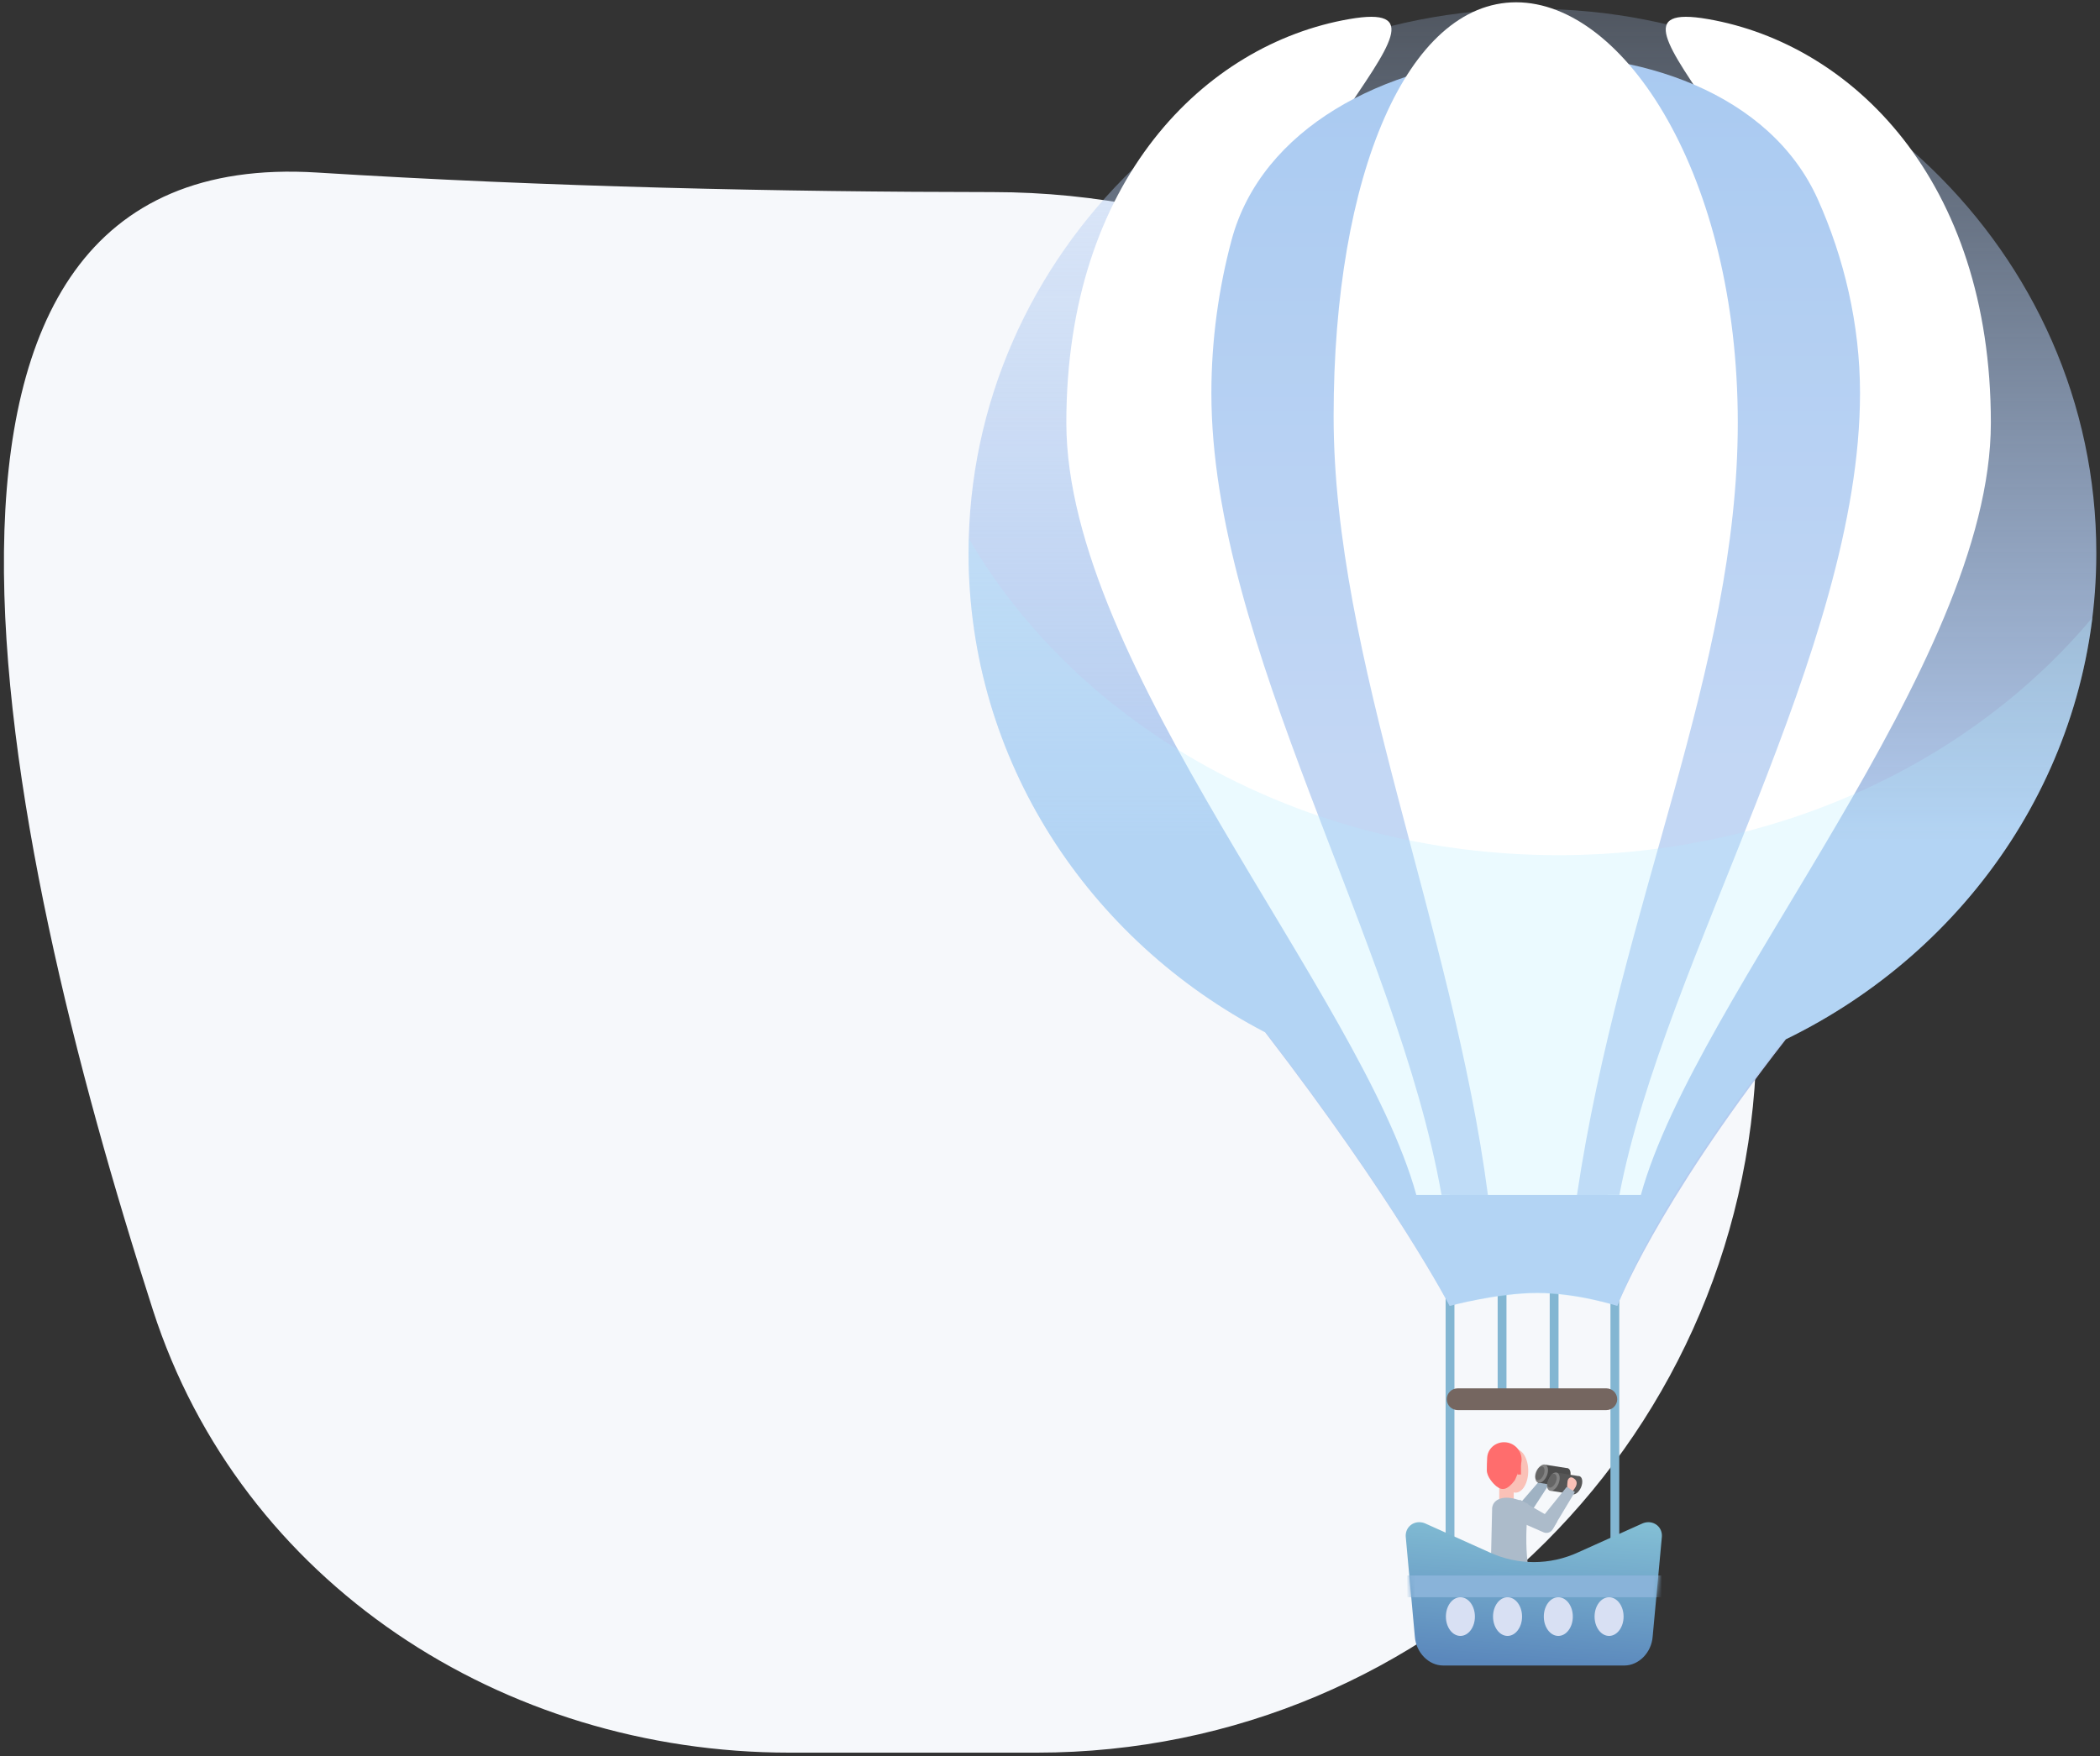
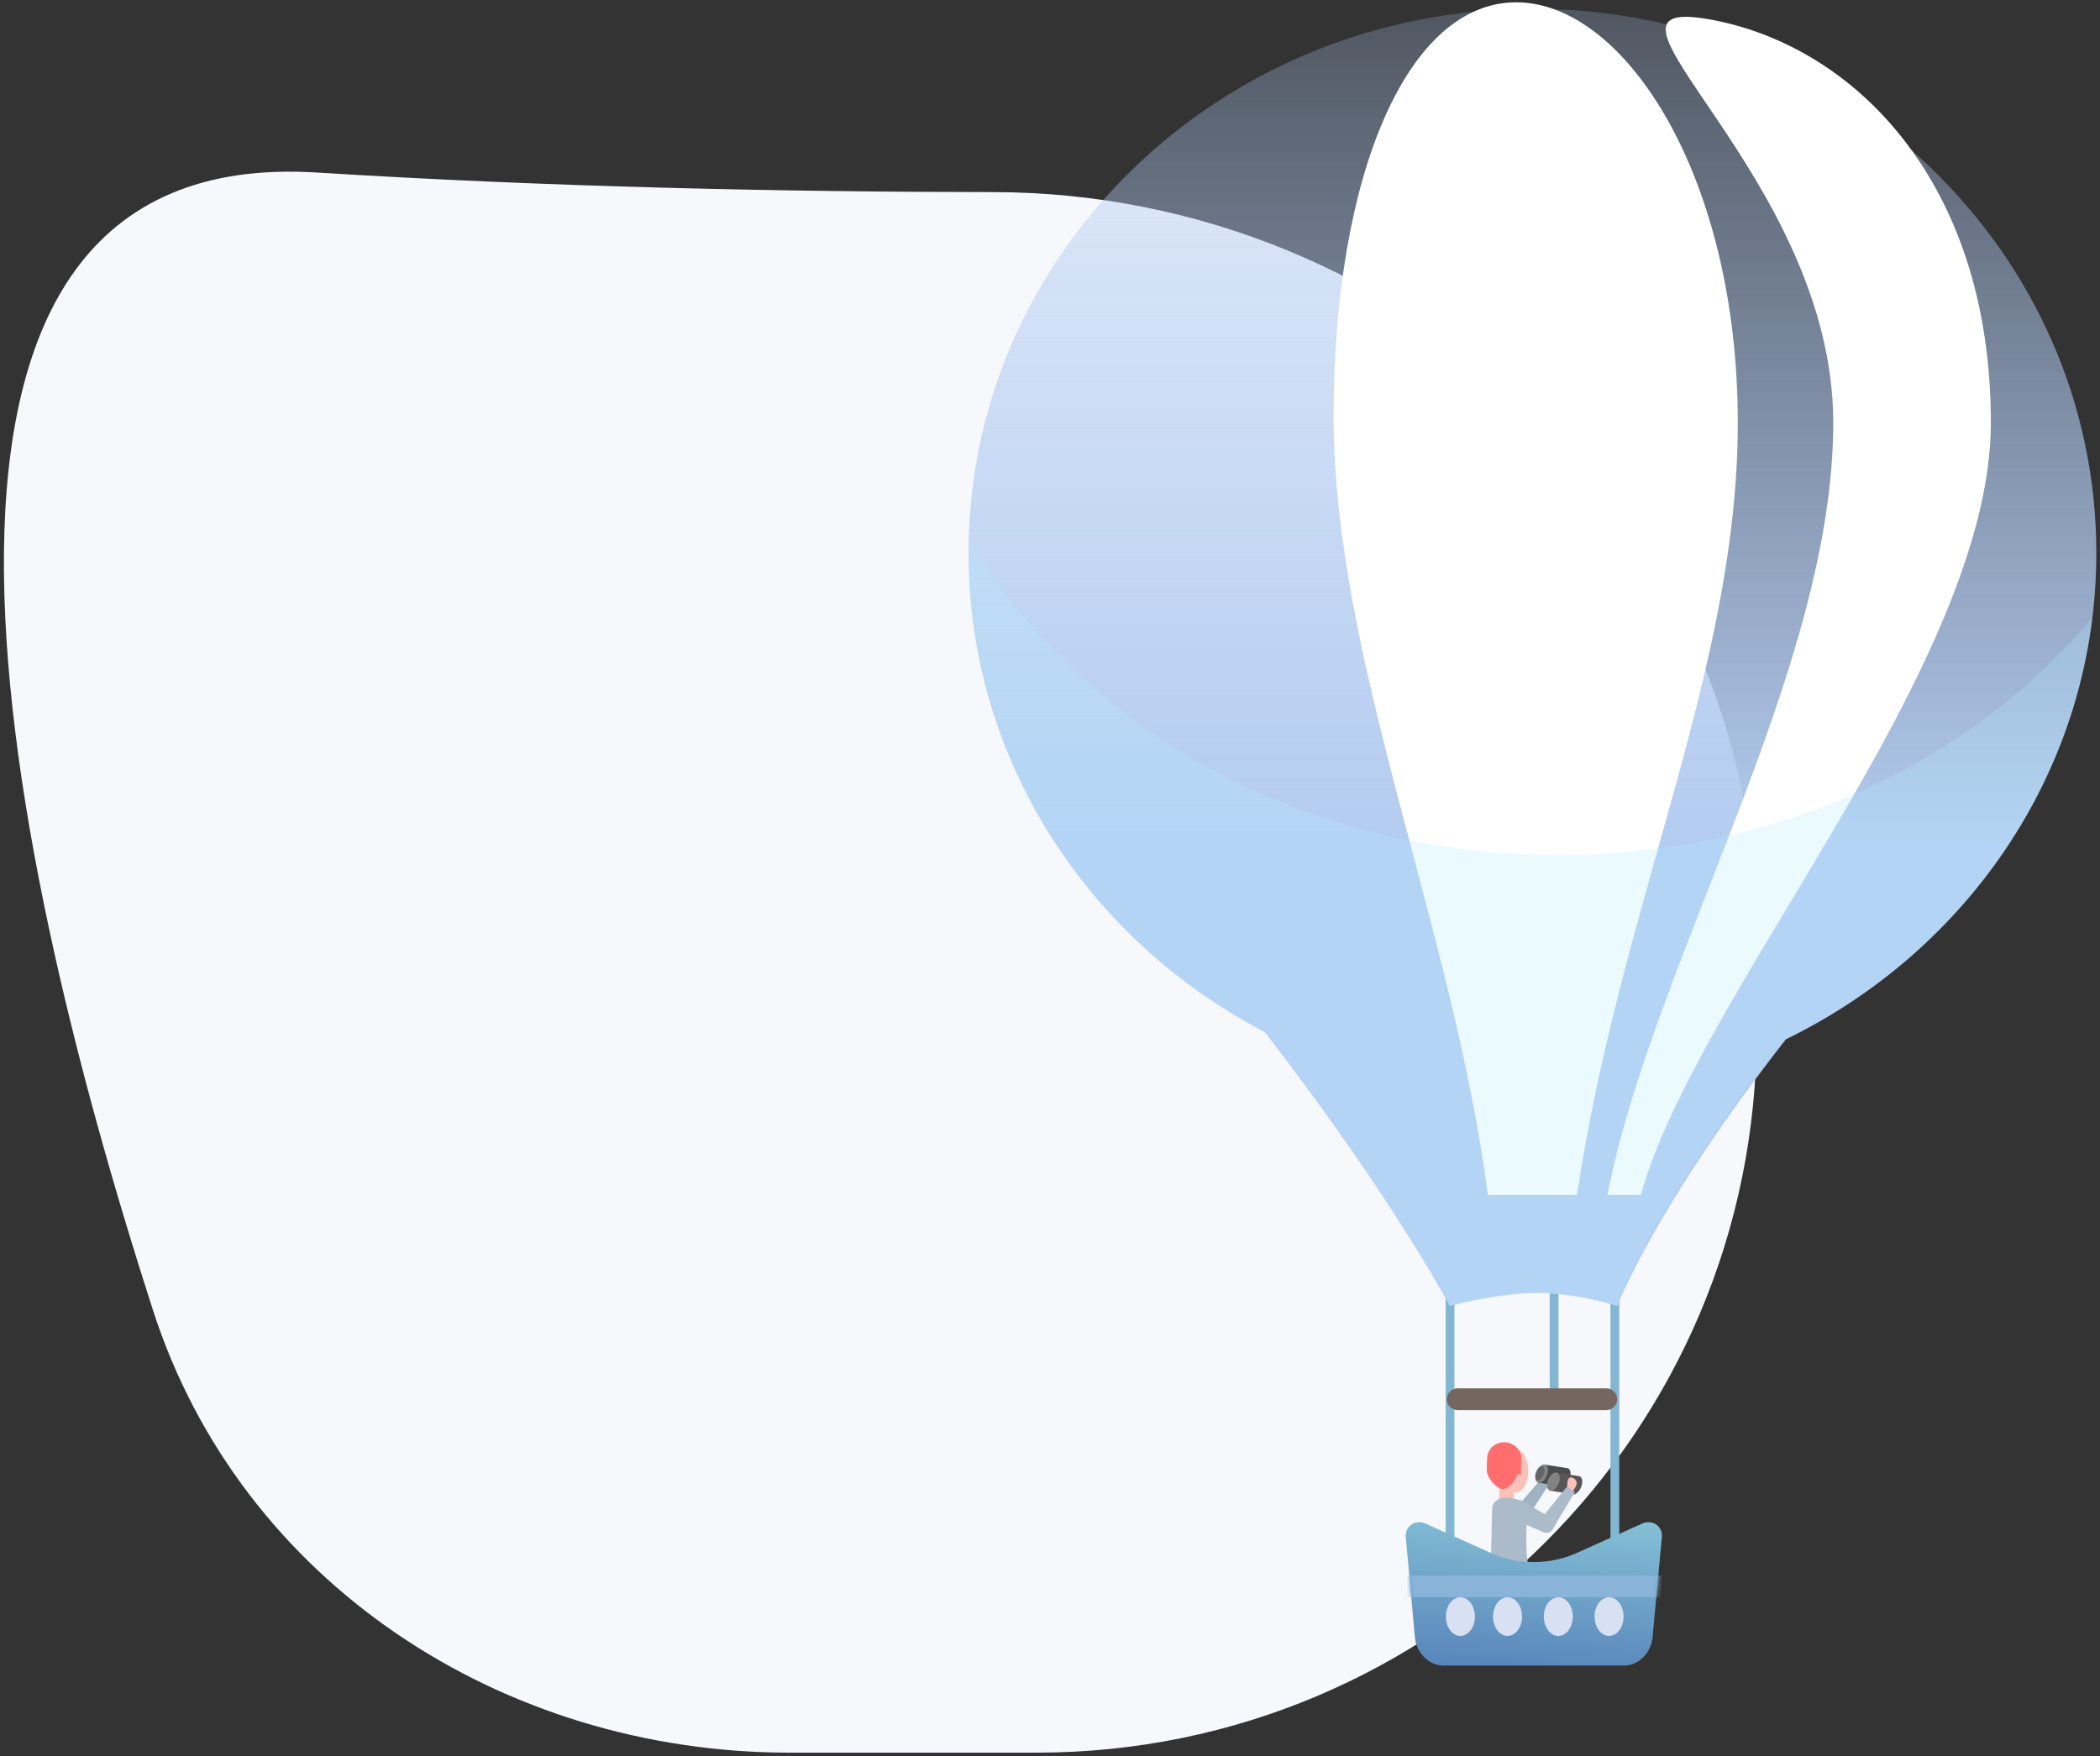
<svg xmlns="http://www.w3.org/2000/svg" width="477" height="399" viewBox="0 0 477 399" fill="none">
  <rect x="0" y="0" width="477" height="399" fill="#333333" stroke="none" />
  <path d="M72 39.2C124.47 42.479 177.692 43.608 225.531 43.643C319.672 43.713 399 118.641 399 212.783V234.7C399 324.998 325.798 398.2 235.5 398.2H179.314C114.161 398.2 54.702 359.62 34.724 297.606C-0.222 189.134 -32.946 32.641 72 39.2Z" fill="#F6F8FB" />
  <path fill-rule="evenodd" clip-rule="evenodd" d="M343.421 343.695L349.946 336.16L351.741 337.409L346.402 345.63L343.421 343.695Z" fill="#9FB2C3" />
  <rect x="340.54" y="336.659" width="3.295" height="4.942" fill="#FAC1B7" />
  <path fill-rule="evenodd" clip-rule="evenodd" d="M341.204 340.377C343.718 339.832 347.132 341.705 347.132 341.705C347.132 341.705 345.806 352.672 347.752 358.724C340.947 361.534 338.604 356.892 338.604 356.892L338.921 342.995C338.921 342.995 338.69 340.923 341.204 340.377Z" fill="#ACBBCA" />
  <path fill-rule="evenodd" clip-rule="evenodd" d="M351.41 335.86C351.445 334.326 352.856 333.194 354.361 333.493L355.669 333.752C356.855 333.988 357.71 335.028 357.71 336.238C357.71 337.934 356.075 339.151 354.45 338.665L353.172 338.283C352.106 337.964 351.385 336.972 351.41 335.86Z" fill="white" />
  <path fill-rule="evenodd" clip-rule="evenodd" d="M356.928 336.602C356.928 336.488 357.021 336.396 357.134 336.396C357.248 336.396 357.34 336.488 357.34 336.602V337.399C357.34 337.513 357.248 337.605 357.134 337.605C357.021 337.605 356.928 337.513 356.928 337.399V336.602Z" fill="#E8EDF0" />
  <path fill-rule="evenodd" clip-rule="evenodd" d="M356.818 335.956C356.818 335.834 356.917 335.736 357.038 335.736C357.16 335.736 357.258 335.834 357.258 335.956C357.258 336.077 357.16 336.176 357.038 336.176C356.917 336.176 356.818 336.077 356.818 335.956Z" fill="#E8EDF0" />
  <path fill-rule="evenodd" clip-rule="evenodd" d="M354.445 337.654C355.085 337.926 355.99 337.237 356.466 336.117C356.942 334.996 356.808 333.867 356.168 333.595C356.054 333.547 355.932 333.529 355.806 333.538L351.037 332.786L349.314 336.844L354.445 337.654L354.445 337.654Z" fill="#4C4C4C" />
  <ellipse cx="350.176" cy="334.815" rx="1.26" ry="2.205" transform="rotate(23 350.176 334.815)" fill="#838383" />
  <path fill-rule="evenodd" clip-rule="evenodd" d="M358.459 335.349L353.69 334.596L351.967 338.655L357.098 339.464C357.098 339.464 357.098 339.464 357.098 339.464C357.738 339.736 358.643 339.048 359.119 337.927C359.595 336.806 359.461 335.677 358.821 335.406L358.821 335.406L358.821 335.406C358.707 335.357 358.586 335.339 358.459 335.349Z" fill="#565656" />
  <ellipse cx="352.829" cy="336.626" rx="1.26" ry="2.205" transform="rotate(23 352.829 336.626)" fill="#838383" />
  <ellipse opacity="0.229" cx="349.744" cy="334.716" rx="0.949" ry="1.661" transform="rotate(23 349.744 334.716)" fill="black" />
-   <ellipse opacity="0.229" cx="352.502" cy="336.402" rx="0.949" ry="1.661" transform="rotate(23 352.502 336.402)" fill="black" />
  <path fill-rule="evenodd" clip-rule="evenodd" d="M345.237 340.749L353.727 345.651L352.687 347.452C352.268 348.179 351.369 348.474 350.6 348.138L343.24 344.918L345.237 340.749Z" fill="#ACBBCA" />
  <path fill-rule="evenodd" clip-rule="evenodd" d="M356.053 336.588C356.106 335.958 356.63 335.454 357.198 335.73C357.962 336.1 358.651 336.844 357.603 338.282C355.794 340.761 356.93 339.916 356.93 339.916L355.762 338.151C355.762 338.151 356.344 338.267 356.053 337.887C355.909 337.698 355.983 337.414 356.053 336.588Z" fill="#FAC1B7" />
  <path fill-rule="evenodd" clip-rule="evenodd" d="M349.633 345.556L355.89 337.798L357.728 338.983L352.679 347.386L349.633 345.556Z" fill="#ACBBCA" />
  <ellipse cx="344.246" cy="334.188" rx="2.883" ry="4.942" fill="#FAC1B7" />
  <path fill-rule="evenodd" clip-rule="evenodd" d="M337.802 331.187C337.914 329.193 339.586 327.701 341.583 327.674C344.328 327.637 346.303 330.307 345.4 332.9C344.817 334.572 344.259 336.071 344.03 336.39C342.433 338.462 341.268 338.753 339.935 337.711C339.282 337.2 337.718 335.582 337.718 334.031C337.718 333.025 337.753 332.054 337.802 331.187Z" fill="#FF6D6D" />
  <rect x="344.658" y="332.541" width="0.824" height="2.471" fill="#FF6D6D" />
  <path d="M329.363 288.513V355.707" stroke="#83B6D2" stroke-width="2" stroke-linecap="square" />
  <path d="M366.803 288.513V355.707" stroke="#83B6D2" stroke-width="2" stroke-linecap="square" />
-   <path d="M341.186 287.032V317.234" stroke="#83B6D2" stroke-width="2" stroke-linecap="square" />
  <path d="M353.009 287.032V317.234" stroke="#83B6D2" stroke-width="2" stroke-linecap="square" />
  <path fill-rule="evenodd" clip-rule="evenodd" d="M323.757 346.139L338.315 352.689C344.746 355.65 352.048 355.65 358.482 352.687L373.036 346.14C374.741 345.386 376.649 346.117 377.287 347.773C377.451 348.202 377.518 348.667 377.484 349.138L375.392 371.815C375.131 375.454 372.246 378.405 368.947 378.405H327.807C324.509 378.405 321.626 375.454 321.37 371.815L319.305 349.138C319.177 347.318 320.55 345.843 322.372 345.843C322.844 345.843 323.316 345.944 323.757 346.139Z" fill="url(#paint0_linear)" />
  <mask id="mask0" mask-type="alpha" maskUnits="userSpaceOnUse" x="319" y="345" width="59" height="34">
    <path fill-rule="evenodd" clip-rule="evenodd" d="M323.757 346.139L338.315 352.689C344.746 355.65 352.048 355.65 358.482 352.687L373.036 346.14C374.741 345.386 376.649 346.117 377.287 347.773C377.451 348.202 377.518 348.667 377.484 349.138L375.392 371.815C375.131 375.454 372.246 378.405 368.947 378.405H327.807C324.509 378.405 321.626 375.454 321.37 371.815L319.305 349.138C319.177 347.318 320.55 345.843 322.372 345.843C322.844 345.843 323.316 345.944 323.757 346.139Z" fill="white" />
  </mask>
  <g mask="url(#mask0)">
    <rect x="318.541" y="357.953" width="60.129" height="4.942" fill="#89B3D9" />
  </g>
  <ellipse cx="331.72" cy="367.288" rx="3.295" ry="4.393" fill="#D8E0F3" />
  <ellipse cx="342.428" cy="367.288" rx="3.295" ry="4.393" fill="#D8E0F3" />
  <ellipse cx="353.96" cy="367.288" rx="3.295" ry="4.393" fill="#D8E0F3" />
  <ellipse cx="365.491" cy="367.288" rx="3.295" ry="4.393" fill="#D8E0F3" />
  <path fill-rule="evenodd" clip-rule="evenodd" d="M328.623 317.902C328.623 316.537 329.729 315.431 331.094 315.431H364.865C366.23 315.431 367.336 316.537 367.336 317.902C367.336 319.266 366.23 320.373 364.865 320.373H331.094C329.729 320.373 328.623 319.266 328.623 317.902Z" fill="#756660" />
  <path fill-rule="evenodd" clip-rule="evenodd" d="M405.661 236.116C447.481 215.766 476.166 173.938 476.166 125.643C476.166 57.358 418.821 2.002 348.083 2.002C277.345 2.002 220 57.358 220 125.643C220 172.716 247.251 213.645 287.356 234.53C316.909 272.909 329.279 296.702 329.279 296.702C329.279 296.702 340.112 293.741 349.196 293.741C358.279 293.741 367.363 296.702 367.363 296.702C367.363 296.702 375.826 274.326 405.661 236.116Z" fill="url(#paint1_linear)" />
-   <path fill-rule="evenodd" clip-rule="evenodd" d="M306.453 4.34C339.119 -1.336 278.012 39.902 278.012 96.05C278.012 152.199 318.9 218.303 329.31 271.494C319.704 271.494 322.614 271.494 321.713 271.494C309.122 225.839 242.211 151.219 242.211 96.05C242.211 40.882 273.787 10.016 306.453 4.34Z" fill="white" />
  <path fill-rule="evenodd" clip-rule="evenodd" d="M387.968 4.34C355.302 -1.336 416.409 39.902 416.409 96.05C416.409 152.199 375.521 218.303 365.111 271.494C374.718 271.494 371.807 271.494 372.709 271.494C385.3 225.839 452.21 151.219 452.21 96.05C452.21 40.882 420.634 10.016 387.968 4.34Z" fill="white" />
-   <path fill-rule="evenodd" clip-rule="evenodd" d="M279.747 54.527C293.4 3.606 391.351 -2.803 412.912 45.306C418.837 58.528 422.49 73.658 422.49 89.303C422.49 147.611 377.988 218.122 367.834 271.494C352.417 271.494 346.447 271.494 327.436 271.494C317.3 213.757 275.157 146.593 275.157 89.303C275.157 77.216 276.832 65.397 279.747 54.527Z" fill="url(#paint2_linear)" />
  <path fill-rule="evenodd" clip-rule="evenodd" d="M344.381 0.521C368.958 0.521 394.726 39.902 394.726 96.05C394.726 152.199 368.156 205.181 358.198 271.494C348.592 271.494 349.814 271.494 337.968 271.494C329.962 210.363 302.921 149.738 302.921 94.57C302.921 39.401 319.804 0.521 344.381 0.521Z" fill="white" />
  <g style="mix-blend-mode:multiply" opacity="0.259">
    <path fill-rule="evenodd" clip-rule="evenodd" d="M404.998 236.437C442.868 218.274 470.104 182.551 475.275 140.305C447.935 173.037 403.785 194.292 353.976 194.292C295.542 194.292 244.899 165.04 220.045 122.322C220.015 123.425 220 124.532 220 125.643C220 172.839 247.395 213.86 287.672 234.695C317.703 273.87 329.279 296.702 329.279 296.702C329.279 296.702 340.112 293.869 349.196 293.869C358.279 293.869 367.363 296.702 367.363 296.702C367.363 296.702 374.511 275.272 404.998 236.437Z" fill="#B1EBFF" />
  </g>
  <defs>
    <linearGradient id="paint0_linear" x1="317.063" y1="327.893" x2="313.565" y2="375.865" gradientUnits="userSpaceOnUse">
      <stop stop-color="#94D6DF" />
      <stop offset="1" stop-color="#5B88BC" />
    </linearGradient>
    <linearGradient id="paint1_linear" x1="265.858" y1="2.002" x2="265.858" y2="191.19" gradientUnits="userSpaceOnUse">
      <stop stop-color="#AEC9F2" stop-opacity="0.24" />
      <stop offset="1" stop-color="#B4CCF0" />
    </linearGradient>
    <linearGradient id="paint2_linear" x1="301.532" y1="0" x2="301.532" y2="174.29" gradientUnits="userSpaceOnUse">
      <stop stop-color="#A7C9F1" />
      <stop offset="1" stop-color="#C3D7F4" />
    </linearGradient>
  </defs>
</svg>